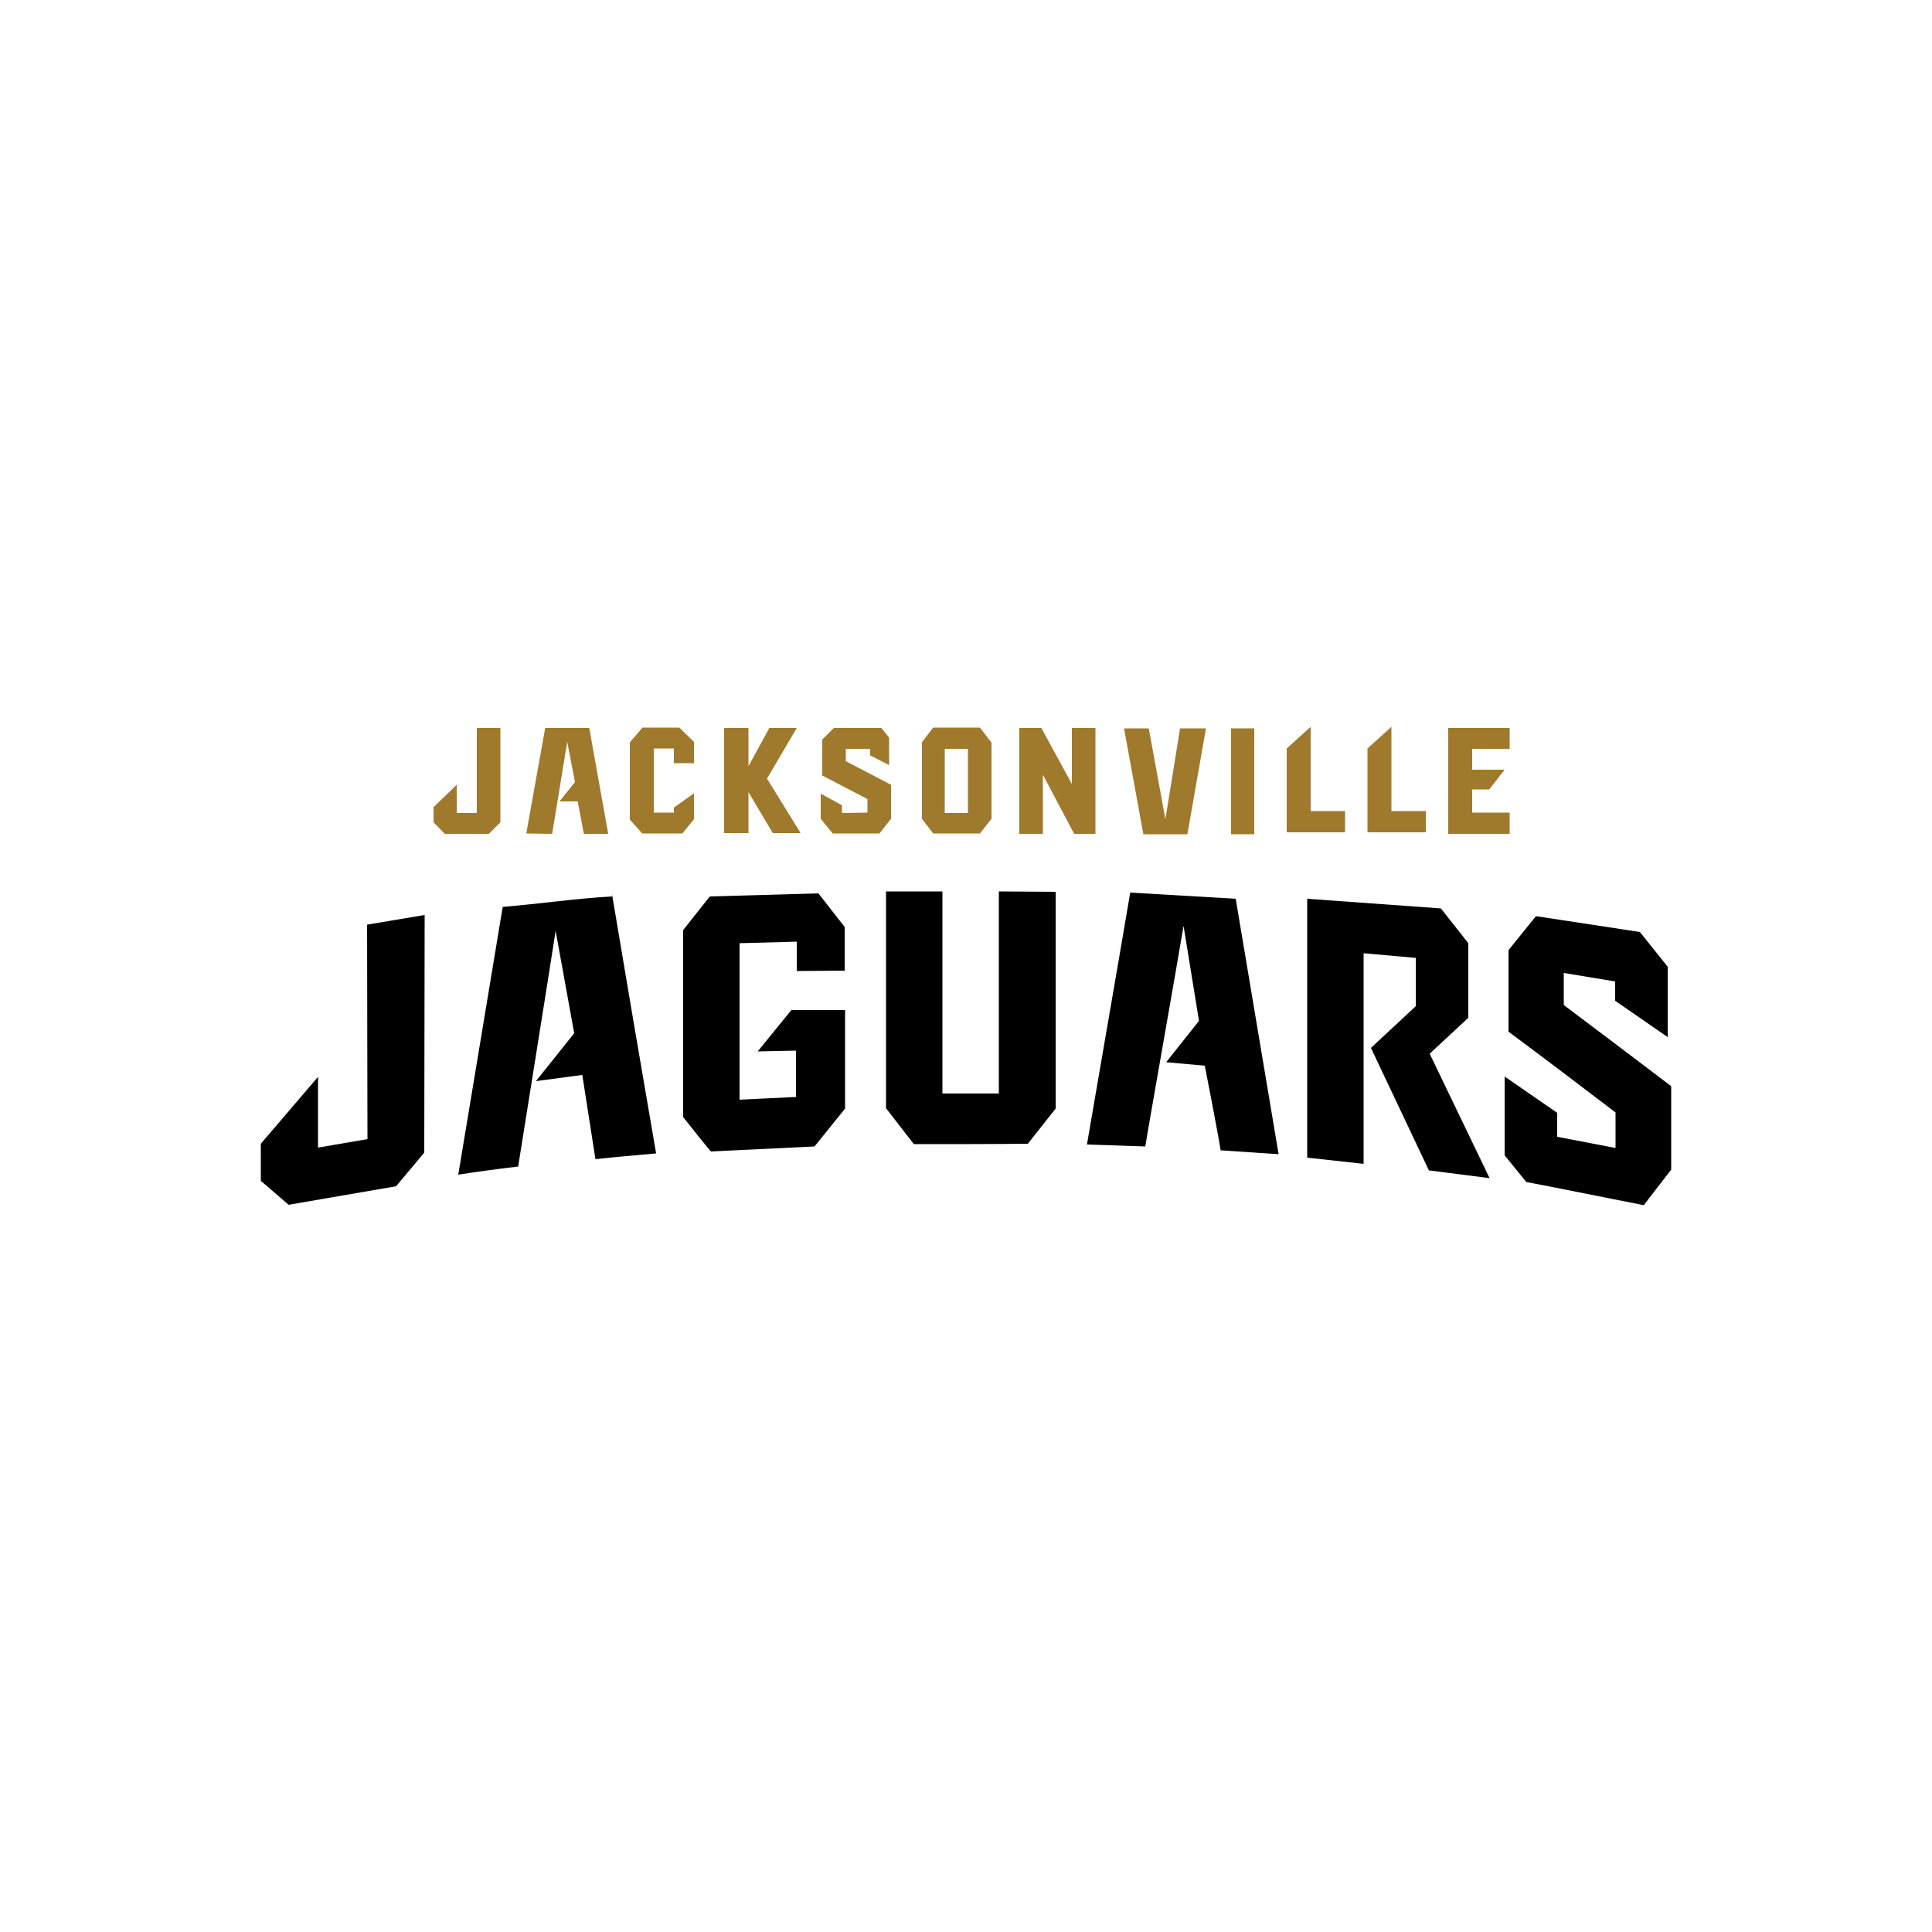
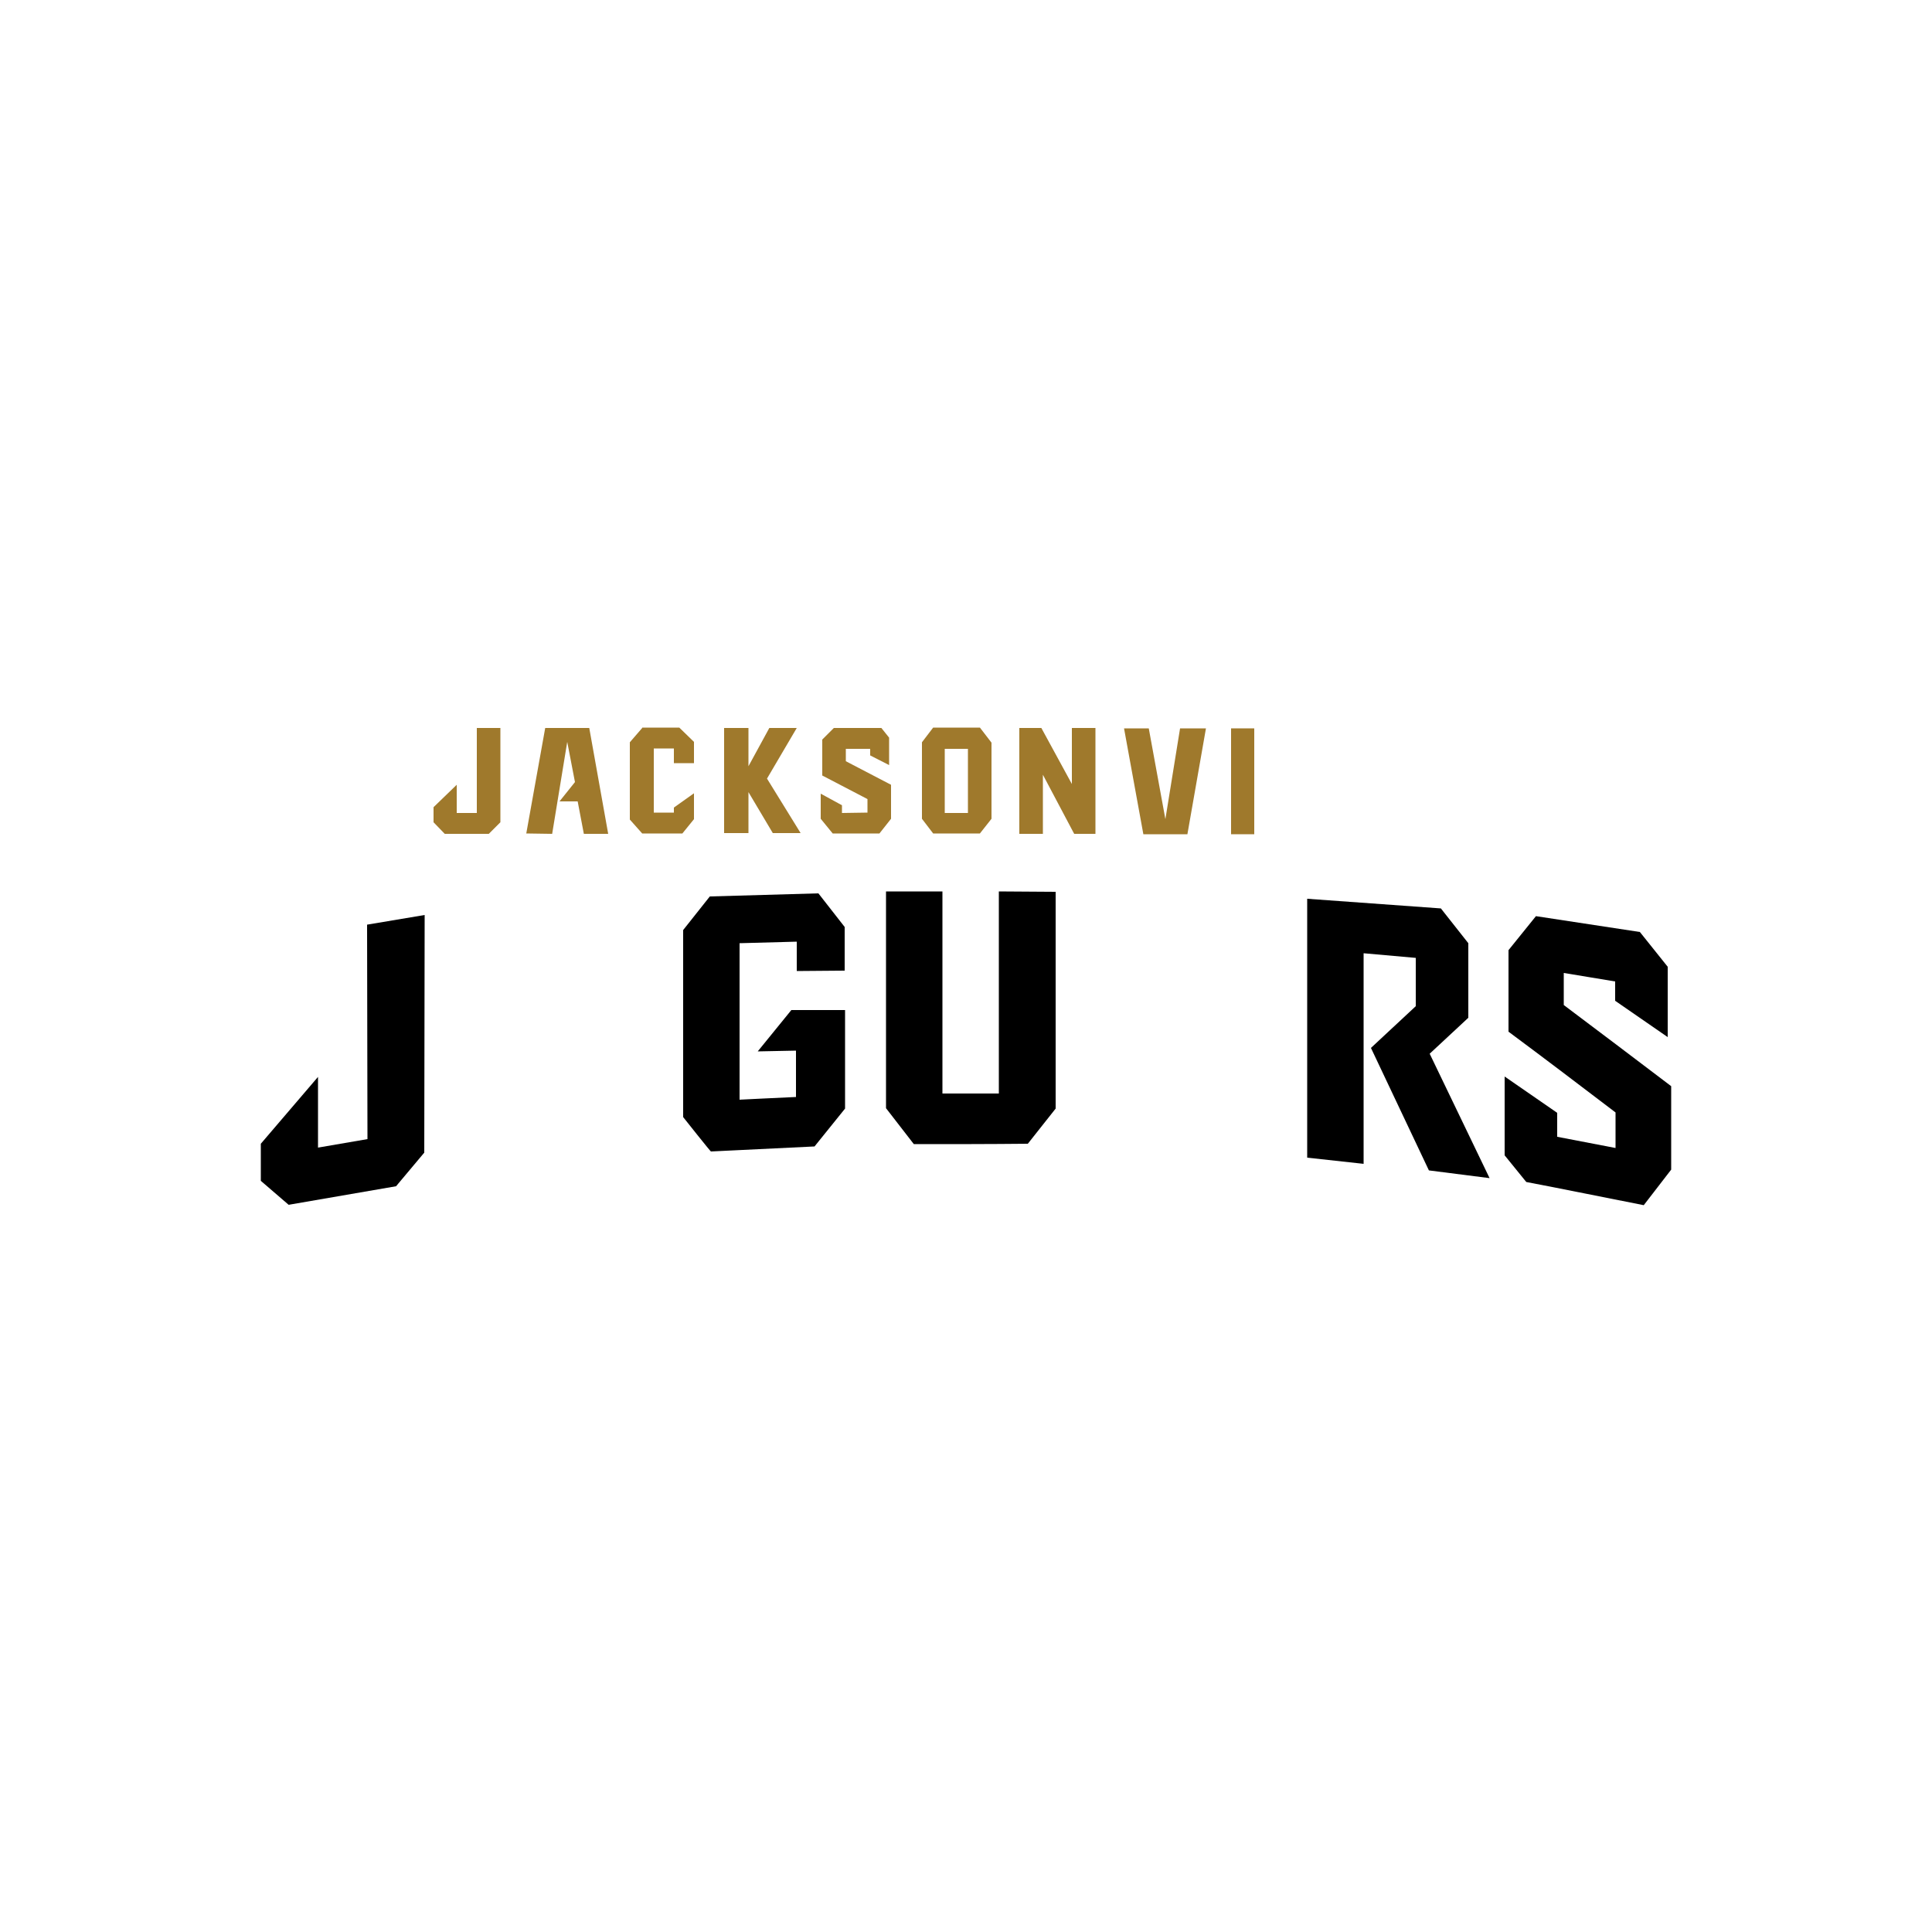
<svg xmlns="http://www.w3.org/2000/svg" version="1.1" id="Layer_1" x="0px" y="0px" viewBox="0 0 500 500" style="enable-background:new 0 0 500 500;" xml:space="preserve">
  <style type="text/css">
	.st0{fill:#9F792C;}
</style>
  <g id="XMLID_1_">
    <path id="XMLID_3_" d="M273.2,230.8v56.1l-7.2,9.1c-9.9,0.1-19.7,0.1-29.5,0.1l-7.2-9.3v-56.1h14.6l0,52.3l14.6,0l0-52.3   L273.2,230.8" />
-     <path id="XMLID_4_" d="M158.4,232c-9.3,0.5-18.5,1.9-28.3,2.7c-3.8,23.1-7.7,46.3-11.5,69.3c5.1-0.8,10.3-1.5,15.5-2.1   c0,0,8.4-52.5,9.7-61l4.8,26.5l-9.9,12.4l12-1.6l3.4,21.8c5.2-0.6,10.4-1,15.7-1.5c-3.9-22.6-7.6-44.3-11.4-67" />
-     <path id="XMLID_5_" d="M196.1,272.1l9.9-0.2v12c-4.7,0.2-14.6,0.7-14.6,0.7l0-40.5l14.8-0.4v7.6l12.4-0.1v-11.3l-6.8-8.7l-28.1,0.8   l-6.9,8.7l0,48.4c0,0,7.2,9.1,7.2,8.9l26.8-1.3l7.9-9.8v-25.5h-13.9L196.1,272.1" />
-     <path id="XMLID_6_" d="M319.8,232.6l-27.3-1.6c-3.7,21.9-7.5,43.5-11.2,65.2l15.1,0.5c0.6-4,8.4-47.9,9.9-57.1l4,24.6l-8.5,10.7   l10,0.9c0,0,3.5,17.9,4.1,21.9l15,1L319.8,232.6" />
+     <path id="XMLID_5_" d="M196.1,272.1l9.9-0.2v12c-4.7,0.2-14.6,0.7-14.6,0.7l0-40.5l14.8-0.4v7.6l12.4-0.1v-11.3l-6.8-8.7l-28.1,0.8   l-6.9,8.7l0,48.4c0,0,7.2,9.1,7.2,8.9l26.8-1.3l7.9-9.8v-25.5h-13.9" />
    <path id="XMLID_7_" d="M370,272.7l10-9.3v-19.3l-7.1-9l-34.6-2.5v67c5.8,0.6,8.8,1,14.6,1.6v-54.5l13.5,1.2v12.5l-11.6,10.8   l15,31.7l15.7,2L370,272.7" />
    <path id="XMLID_8_" d="M404.7,260.1l0-8.3c4.1,0.7,9.2,1.5,13.3,2.2v5l13.6,9.4l0-18.2l-7.2-9l-26.9-4.1l-7.1,8.8V267   c9.3,6.9,18.5,13.9,27.7,20.9l0,9.2c-4.7-0.9-10.4-2-15.1-2.9v-6.2l-13.6-9.4V299l5.6,6.9c8,1.5,22.2,4.4,30.4,6l7.1-9.2v-21.6   C423.3,274.1,414,267.1,404.7,260.1" />
    <polyline id="XMLID_9_" class="st0" points="123.4,188.4 123.4,210.4 118.2,210.4 118.2,203.1 112.2,208.9 112.2,212.8    115.1,215.8 126.5,215.8 129.5,212.8 129.5,188.4 123.4,188.4  " />
    <path id="XMLID_12_" class="st0" d="M244.5,193.8h6v16.6h-6V193.8z M253.6,188.3h-12.1l-2.9,3.8v19.8l2.9,3.8h12.1l3-3.8v-19.7   L253.6,188.3" />
    <rect id="XMLID_13_" x="318.6" y="188.5" class="st0" width="6" height="27.4" />
-     <polyline id="XMLID_14_" class="st0" points="374.8,188.4 374.8,215.8 390.7,215.8 390.7,210.3 381,210.3 381,204.3 385.4,204.3    389.4,199.2 381,199.2 381,193.8 390.7,193.8 390.7,188.4 374.8,188.4  " />
-     <polyline id="XMLID_15_" class="st0" points="333,193.8 333,215.4 348.1,215.4 348.1,209.9 339.2,209.9 339.2,188.1 333,193.7  " />
    <polyline id="XMLID_16_" class="st0" points="152.4,188.4 141.1,188.4 136.2,215.7 142.9,215.8 146.8,192 148.8,202.4 144.8,207.4    149.5,207.4 151.1,215.8 157.4,215.8 152.5,188.4  " />
    <polyline id="XMLID_17_" class="st0" points="166.2,188.4 163,192.1 163,212.1 166.2,215.7 176.6,215.7 179.6,212 179.6,205.3    174.4,209 174.4,210.3 169.2,210.3 169.2,193.7 174.4,193.7 174.4,197.5 179.6,197.5 179.6,192 175.8,188.3 166.2,188.3  " />
    <polyline id="XMLID_18_" class="st0" points="215.8,188.4 212.8,191.4 212.8,200.7 224.5,206.8 224.5,210.3 217.9,210.4    217.9,208.4 212.4,205.4 212.4,211.9 215.5,215.7 227.6,215.7 230.6,211.9 230.6,203.1 218.9,197 218.9,193.8 225.2,193.8    225.2,195.5 230.1,198 230.1,190.9 228.1,188.4 215.8,188.4  " />
    <polyline id="XMLID_19_" class="st0" points="295.9,215.9 307.3,215.9 312.1,188.5 305.4,188.5 301.6,212 297.3,188.5 290.9,188.5    295.9,215.9  " />
    <polyline id="XMLID_20_" class="st0" points="206.2,188.4 199.1,188.4 193.7,198.3 193.7,188.4 187.4,188.4 187.4,215.6    193.7,215.6 193.7,205 200,215.6 207.2,215.6 198.5,201.5 206.2,188.4  " />
    <polyline id="XMLID_21_" class="st0" points="277.4,188.4 277.4,202.9 269.5,188.4 263.8,188.4 263.8,215.8 269.9,215.8    269.9,200.5 278,215.8 283.5,215.8 283.5,188.4 277.3,188.4  " />
-     <polyline id="XMLID_22_" class="st0" points="353.9,193.8 353.9,215.4 369,215.4 369,209.9 360.1,209.9 360.1,188.1 353.9,193.7     " />
    <polyline id="XMLID_23_" points="95,239.2 95.1,294.8 82.3,297 82.3,278.7 67.5,296 67.5,305.6 74.7,311.8 102.5,307 109.8,298.3    109.9,236.8 95,239.3  " />
  </g>
</svg>